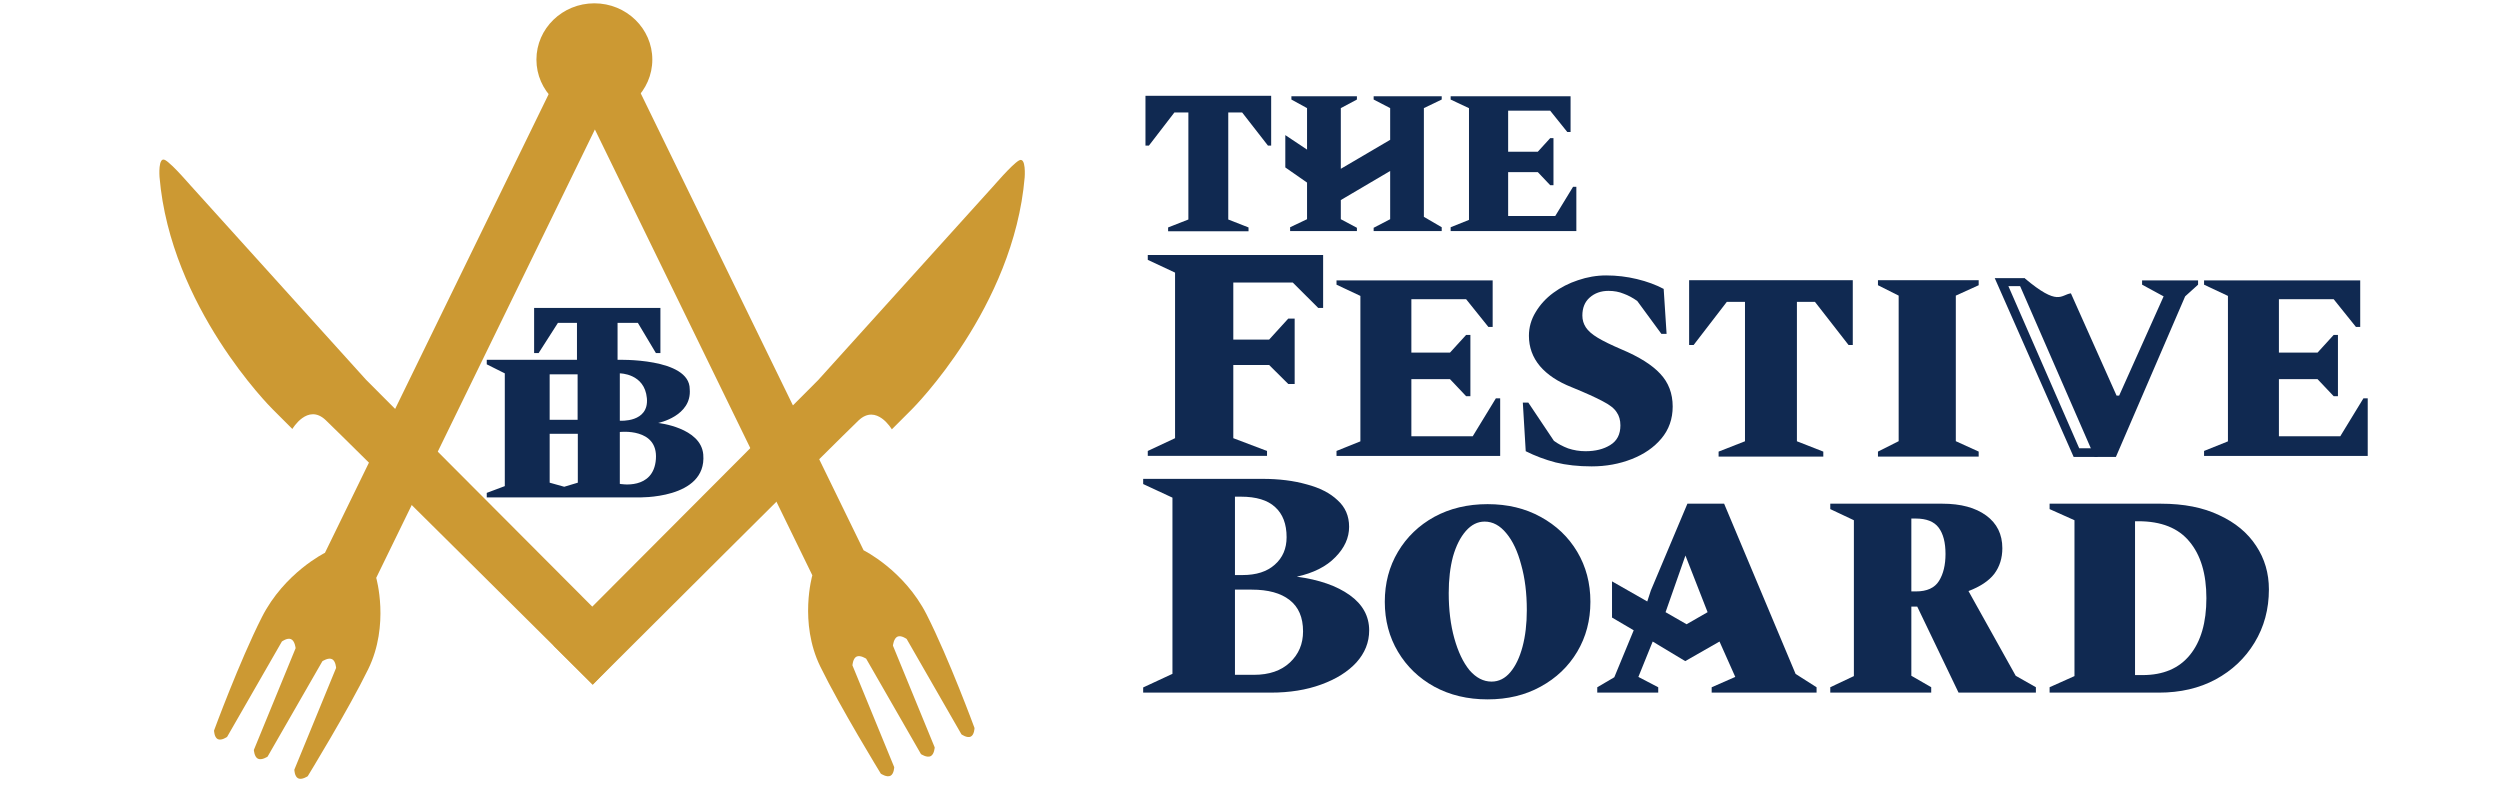
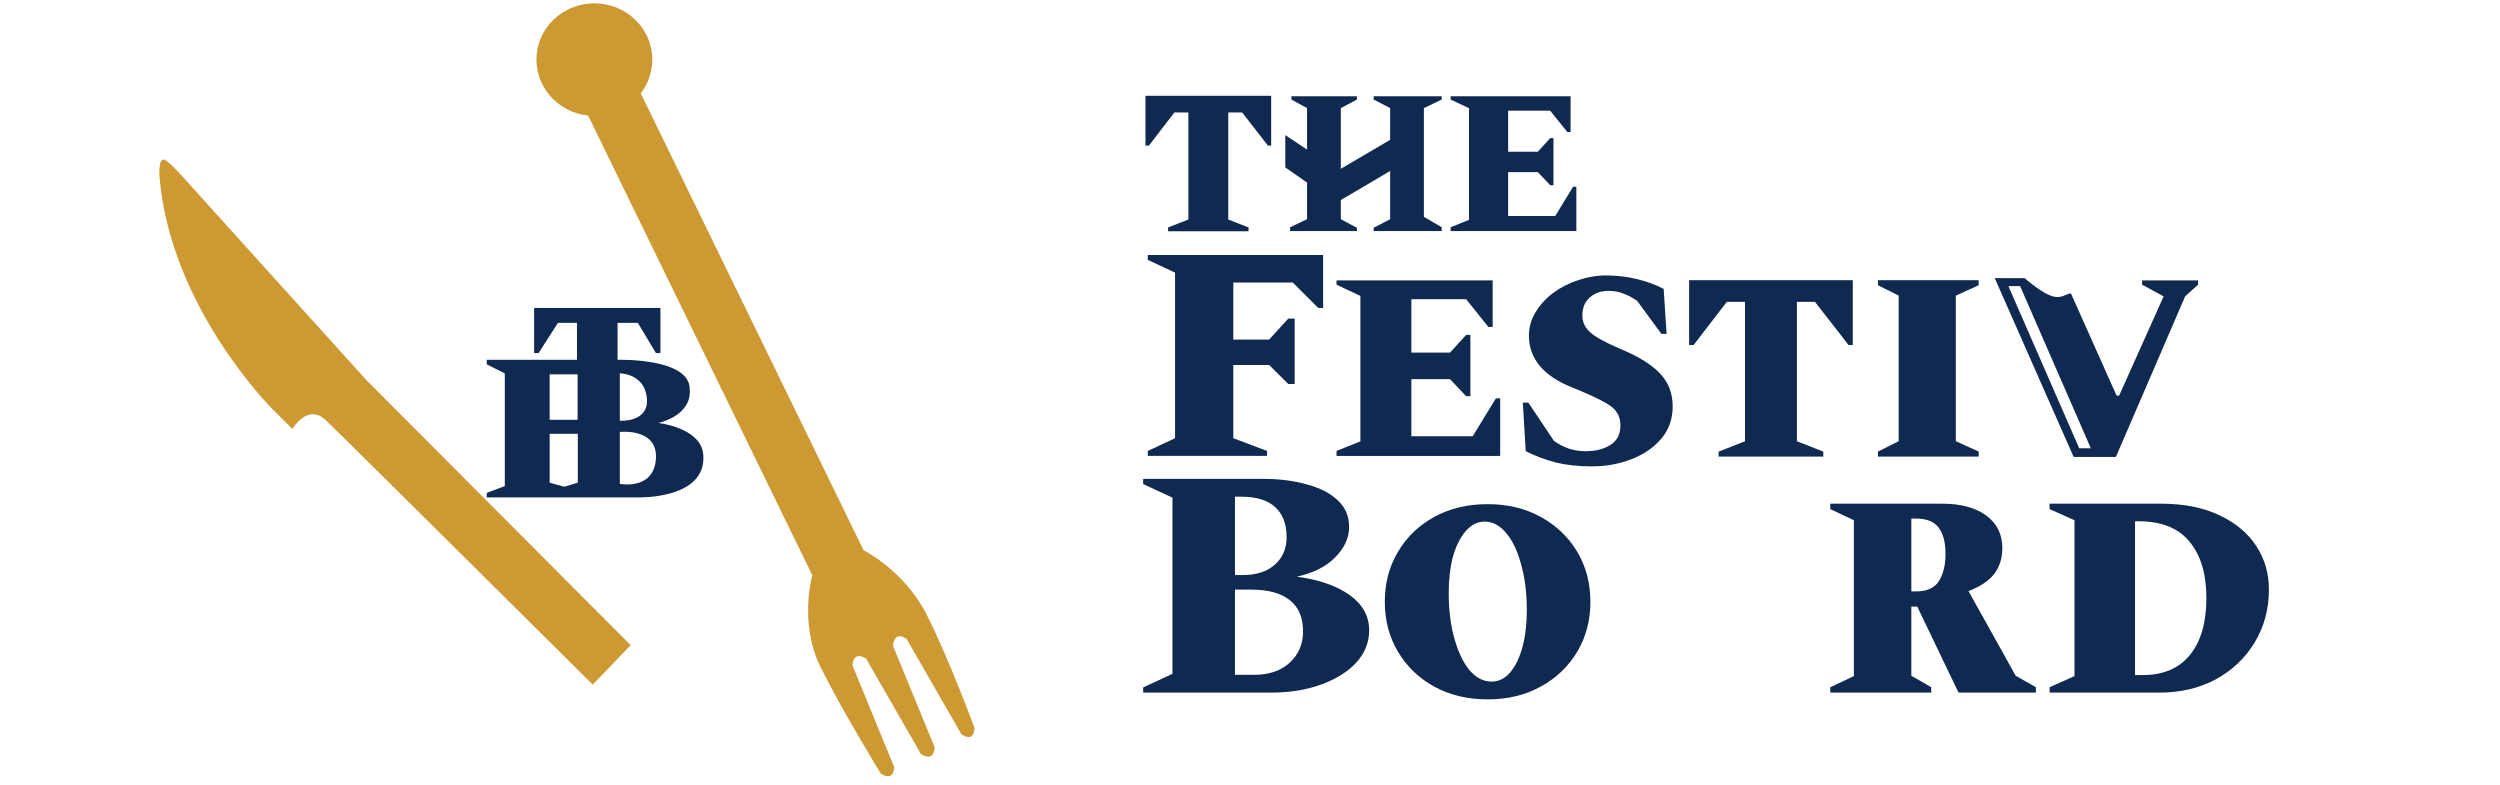
<svg xmlns="http://www.w3.org/2000/svg" width="755" height="237" viewBox="0 0 755 237" fill="none">
  <path d="M98.36 126.874C103.822 132.061 179 206.766 179 206.766L190.467 194.839L110.549 114.685L57.548 56.01C57.932 56.502 52.068 49.557 49.876 48.338C47.684 47.119 48.175 53.446 48.175 53.446C51.502 92.76 81.772 123.03 82.273 123.531L88.293 129.551C88.293 129.551 92.897 121.687 98.36 126.874Z" fill="#CC9933" />
-   <path d="M259.267 126.985C253.805 132.172 179 206.766 179 206.766L167.16 194.949L247.078 114.795L300.078 56.121C299.695 56.612 305.559 49.667 307.751 48.448C309.943 47.229 309.452 53.556 309.452 53.556C306.125 92.87 275.855 123.14 275.354 123.642L269.334 129.661C269.334 129.661 264.73 121.797 259.267 126.985Z" fill="#CC9933" />
  <path d="M294.302 219.852C294.302 219.852 286.64 198.999 279.852 185.61C273.063 172.22 260.808 166.189 260.808 166.189L186.473 13.778L170.991 21.329L245.327 173.74C245.327 173.74 241.224 187.955 247.723 201.28C253.738 213.613 266.012 233.65 266.012 233.65C266.012 233.65 267.821 234.875 268.941 234.271C270.007 233.696 270.053 231.679 270.053 231.679L257.44 200.946C257.44 200.946 257.549 198.872 258.654 198.305C259.787 197.725 261.583 198.926 261.583 198.926L278.136 227.737C278.136 227.737 279.933 228.938 281.065 228.357C282.17 227.791 282.279 225.716 282.279 225.716L269.666 194.984C269.666 194.984 269.877 192.745 271.081 192.244C272.198 191.78 273.808 192.963 273.808 192.963L290.361 221.774C290.361 221.774 292.085 223.011 293.19 222.444C294.267 221.89 294.302 219.852 294.302 219.852Z" fill="#CC9933" />
-   <path d="M64.641 220.618C64.641 220.618 72.303 199.765 79.091 186.376C85.88 172.986 98.135 166.955 98.135 166.955L172.47 14.544L187.952 22.095L113.617 174.506C113.617 174.506 117.72 188.721 111.22 202.046C105.206 214.379 92.931 234.416 92.931 234.416C92.931 234.416 91.122 235.641 90.002 235.037C88.937 234.462 88.89 232.445 88.89 232.445L101.503 201.712C101.503 201.712 101.394 199.638 100.29 199.071C99.157 198.491 97.36 199.692 97.36 199.692L80.807 228.503C80.807 228.503 79.011 229.704 77.878 229.123C76.773 228.557 76.665 226.482 76.665 226.482L89.278 195.75C89.278 195.75 89.067 193.51 87.862 193.01C86.745 192.546 85.135 193.729 85.135 193.729L68.582 222.54C68.582 222.54 66.858 223.777 65.754 223.21C64.677 222.656 64.641 220.618 64.641 220.618Z" fill="#CC9933" />
  <ellipse cx="179.5" cy="18" rx="17.5" ry="17" fill="#CC9933" />
  <path fill-rule="evenodd" clip-rule="evenodd" d="M199.445 93H161.303V106.622H162.665L168.5 97.5H174.244V108.665H147V110.028L152.449 112.752V146.807L147 148.85V150.213H192.634C192.634 150.213 213.521 150.894 212.386 137.272C211.705 129.098 198.764 127.736 198.764 127.736C198.764 127.736 208.98 125.693 208.299 117.52C208.299 107.984 186.504 108.665 186.504 108.665V97.5H192.634L198.083 106.622H199.445V93ZM187.185 146.126V130.461C187.185 130.461 198.764 129.099 198.083 138.634C197.402 148.169 187.185 146.126 187.185 146.126ZM165.996 113.051H174.439V126.771H165.996V113.051ZM187.185 127.055V112.752C187.185 112.752 194.677 112.752 195.358 120.244C196.039 127.736 187.185 127.055 187.185 127.055ZM166 131V145.769L170.396 147L174.5 145.769V131H166Z" fill="#102951" />
  <g clip-path="url(#clip0_19_50)">
    <path d="M438.096 69.778V68.626L443.634 66.403V32.669L438.096 30.064V29.072H474.314V39.862H473.319L468.154 33.429H455.458V45.817H464.42L468.154 41.723H469.149V55.923H468.154L464.42 51.979H455.458V65.23H469.685L475.061 56.419H476.057V69.778H438.096Z" fill="#102951" />
  </g>
  <g clip-path="url(#clip1_19_50)">
    <path d="M352.768 69.851V68.688L358.889 66.288V33.96H354.671L346.973 43.965H345.931V28.924H383.892V43.965H382.916L375.123 33.96H370.935V66.288L377.055 68.688V69.851H352.768Z" fill="#102951" />
  </g>
  <path d="M389.617 68.626V69.778H409.789V68.791L404.927 66.201V60.414L419.83 51.634V66.201L414.841 68.791V69.778H435.398L435.398 68.626L430.012 65.484V51.559V32.649L435.398 30.059V29.072H414.841V30.059L419.83 32.649V42.227L404.927 50.979V45.066V32.649L409.789 30.059V29.072H390.002V30.059L394.727 32.649V45.184L388.164 40.803V50.567L394.727 55.139V66.201L389.617 68.626Z" fill="#102951" />
  <g clip-path="url(#clip2_19_50)">
    <path d="M346.627 137.664V136.193L354.867 132.333V82.331L346.627 78.471V77H399.584V92.993H398.102L390.418 85.329L372.457 85.329V102.563L383.274 102.563L389.06 96.21L390.989 96.21V115.968H389.06L383.274 110.223L372.457 110.223V132.333L382.641 136.193V137.664H346.627Z" fill="#102951" />
  </g>
  <path d="M403.627 137.683V136.183L410.838 133.289V89.366L403.627 85.975V84.683H450.785V98.732H449.488L442.763 90.355H426.233V106.485H437.901L442.763 101.154H444.059V119.644H442.763L437.901 114.508H426.233V131.761H444.757L451.757 120.29H453.053V137.683H403.627Z" fill="#102951" />
-   <path d="M665.627 137.683V136.183L672.838 133.289V89.366L665.627 85.975V84.683H712.785V98.732H711.488L704.763 90.355H688.233V106.485H699.901L704.763 101.154H706.059V119.644H704.763L699.901 114.508H688.233V131.761H706.757L713.757 120.29H715.053V137.683H665.627Z" fill="#102951" />
  <g clip-path="url(#clip3_19_50)">
    <path d="M480.68 140.846C476.645 140.846 473.02 140.45 469.804 139.658C466.588 138.81 463.576 137.68 460.77 136.266L459.893 121.595H461.559L469.277 133.128C470.505 134.033 471.938 134.796 473.575 135.418C475.271 135.983 477.025 136.266 478.838 136.266C481.82 136.266 484.305 135.644 486.293 134.4C488.34 133.157 489.363 131.178 489.363 128.464C489.363 126.881 488.983 125.553 488.223 124.478C487.521 123.348 486.118 122.245 484.013 121.171C481.908 120.04 478.779 118.627 474.628 116.931C470.476 115.291 467.289 113.171 465.067 110.571C462.845 107.914 461.734 104.861 461.734 101.412C461.734 98.868 462.407 96.493 463.752 94.288C465.097 92.027 466.88 90.076 469.102 88.437C471.324 86.797 473.809 85.525 476.557 84.621C479.364 83.66 482.2 83.179 485.065 83.179C488.223 83.179 491.322 83.547 494.362 84.282C497.403 85.017 500.092 86.006 502.431 87.25L503.308 100.818H501.73L494.45 90.896C493.105 89.935 491.731 89.2 490.328 88.691C488.983 88.126 487.462 87.843 485.767 87.843C483.486 87.843 481.586 88.522 480.066 89.879C478.604 91.179 477.873 92.988 477.873 95.306C477.873 96.606 478.224 97.794 478.925 98.868C479.627 99.942 480.826 100.988 482.522 102.006C484.217 103.023 486.585 104.182 489.626 105.483C495.005 107.744 498.923 110.203 501.379 112.86C503.893 115.518 505.15 118.825 505.15 122.782C505.15 126.514 504.01 129.736 501.73 132.45C499.508 135.107 496.526 137.171 492.783 138.641C489.041 140.111 485.007 140.846 480.68 140.846Z" fill="#102951" />
  </g>
  <g clip-path="url(#clip4_19_50)">
    <path d="M519.016 137.902V136.387L526.985 133.263V91.171H521.493L511.47 104.197H510.114V84.613H559.54V104.197H558.268L548.122 91.171H542.669V133.263L550.638 136.387V137.902H519.016Z" fill="#102951" />
  </g>
  <g clip-path="url(#clip5_19_50)">
    <path d="M567.145 137.902V136.379L573.396 133.239V89.276L567.145 86.136V84.613H597.561V86.136L590.656 89.276V133.239L597.561 136.379V137.902H567.145Z" fill="#102951" />
  </g>
  <path d="M638.999 138H632.572L609.914 86.038L611.414 84C621.684 92.66 622.31 89.029 625.414 88.585L639.197 119.463H639.988L653.414 89.5L646.91 85.97V84.68H663.818V85.97L659.914 89.5L638.999 138Z" fill="#102951" />
  <path d="M629.111 138H626.244L602.414 84H605.479H611.414L612.414 86.418H606.535L627.923 135.38H632.078L633.561 138H629.111Z" fill="#102951" />
  <g clip-path="url(#clip6_19_50)">
    <path d="M345.238 209.173V207.608L354.08 203.5V150.29L345.238 146.182V144.617H381.302C386.269 144.617 390.707 145.171 394.615 146.279C398.589 147.323 401.702 148.92 403.954 151.072C406.272 153.159 407.431 155.832 407.431 159.093C407.431 162.419 406.04 165.483 403.258 168.287C400.543 171.091 396.668 173.048 391.634 174.156C398.39 175.069 403.722 176.928 407.63 179.731C411.537 182.535 413.491 186.089 413.491 190.393C413.491 193.98 412.2 197.207 409.617 200.077C407.033 202.881 403.49 205.098 398.986 206.728C394.549 208.358 389.482 209.173 383.786 209.173H345.238ZM374.745 149.996H372.957V173.667H375.242C379.414 173.667 382.66 172.624 384.978 170.537C387.362 168.45 388.554 165.679 388.554 162.223C388.554 158.245 387.395 155.213 385.077 153.126C382.825 151.04 379.381 149.996 374.745 149.996ZM378.024 178.069H372.957V203.794H378.719C383.289 203.794 386.899 202.555 389.548 200.077C392.197 197.599 393.522 194.469 393.522 190.687C393.522 186.448 392.164 183.285 389.449 181.199C386.799 179.112 382.991 178.069 378.024 178.069Z" fill="#102951" />
  </g>
  <g clip-path="url(#clip7_19_50)">
    <path d="M449.256 211.211C443.219 211.211 437.845 209.928 433.135 207.362C428.492 204.795 424.843 201.283 422.189 196.826C419.536 192.369 418.209 187.337 418.209 181.732C418.209 176.126 419.536 171.094 422.189 166.637C424.843 162.18 428.492 158.668 433.135 156.101C437.845 153.535 443.219 152.252 449.256 152.252C455.292 152.252 460.633 153.535 465.277 156.101C469.987 158.668 473.668 162.18 476.322 166.637C478.976 171.094 480.302 176.126 480.302 181.732C480.302 187.337 478.976 192.369 476.322 196.826C473.668 201.283 469.987 204.795 465.277 207.362C460.633 209.928 455.292 211.211 449.256 211.211ZM450.45 205.842C452.639 205.842 454.53 204.897 456.122 203.006C457.714 201.115 458.941 198.548 459.804 195.306C460.666 192.065 461.097 188.384 461.097 184.264C461.097 179.131 460.533 174.573 459.406 170.588C458.344 166.536 456.851 163.362 454.928 161.065C453.004 158.701 450.815 157.52 448.36 157.52C446.237 157.52 444.347 158.465 442.688 160.356C441.03 162.247 439.736 164.814 438.807 168.055C437.945 171.297 437.514 174.978 437.514 179.098C437.514 184.163 438.078 188.722 439.205 192.774C440.333 196.826 441.859 200.034 443.783 202.398C445.773 204.694 447.995 205.842 450.45 205.842Z" fill="#102951" />
  </g>
  <g clip-path="url(#clip8_19_50)">
-     <path d="M482.372 209.174V207.558L487.52 204.528L493.38 190.346L486.829 186.5V175.569L497.474 181.642L498.559 178.322L509.597 152.116H520.686L542.268 203.518L548.605 207.558V209.174H516.924V207.558L524.052 204.427L519.291 193.745L508.937 199.658L499.112 193.745L494.79 204.427L500.786 207.558V209.174H482.372ZM503.001 184.88L509.347 188.524L515.693 184.88L509.003 167.769L503.001 184.88Z" fill="#102951" />
-   </g>
+     </g>
  <g clip-path="url(#clip9_19_50)">
    <path d="M552.744 209.173V207.543L559.873 204.181V157.108L552.744 153.746V152.116H586.605C592.17 152.116 596.578 153.304 599.83 155.682C603.082 158.059 604.707 161.354 604.707 165.565C604.707 168.554 603.895 171.135 602.269 173.309C600.643 175.414 598.048 177.146 594.484 178.505L608.741 204.079L614.838 207.543V209.173H591.482L579.007 183.192H577.225V204.079L583.228 207.543V209.173H552.744ZM578.538 156.599H577.225V178.607H578.632C581.946 178.607 584.26 177.554 585.573 175.448C586.886 173.343 587.543 170.626 587.543 167.297C587.543 163.833 586.855 161.184 585.479 159.35C584.104 157.516 581.79 156.599 578.538 156.599Z" fill="#102951" />
  </g>
  <g clip-path="url(#clip10_19_50)">
    <path d="M618.978 209.174V207.543L626.491 204.181V157.108L618.978 153.746V152.116H652.588C659.508 152.116 665.374 153.271 670.185 155.58C675.061 157.822 678.785 160.912 681.355 164.852C683.925 168.724 685.21 173.105 685.21 177.996C685.21 183.973 683.761 189.339 680.861 194.094C678.027 198.781 674.106 202.483 669.097 205.2C664.154 207.849 658.454 209.174 651.995 209.174H618.978ZM645.767 157.414H644.779V203.875H647.052C653.313 203.875 658.091 201.838 661.386 197.762C664.682 193.686 666.329 187.981 666.329 180.645C666.329 173.309 664.616 167.603 661.189 163.527C657.828 159.452 652.687 157.414 645.767 157.414Z" fill="#102951" />
  </g>
  <defs>
    <clipPath id="clip0_19_50">
      <rect width="37.961" height="40.928" fill="white" transform="translate(438.096 29.072)" />
    </clipPath>
    <clipPath id="clip1_19_50">
      <rect width="43.801" height="43.851" fill="white" transform="translate(343.627 26)" />
    </clipPath>
    <clipPath id="clip2_19_50">
      <rect width="57.03" height="64.708" fill="white" transform="translate(346.627 77)" />
    </clipPath>
    <clipPath id="clip3_19_50">
      <rect width="49.372" height="61.785" fill="white" transform="translate(459.893 83.179)" />
    </clipPath>
    <clipPath id="clip4_19_50">
      <rect width="57.03" height="57.095" fill="white" transform="translate(510.114 80.807)" />
    </clipPath>
    <clipPath id="clip5_19_50">
      <rect width="38.02" height="57.095" fill="white" transform="translate(567.145 80.807)" />
    </clipPath>
    <clipPath id="clip6_19_50">
      <rect width="74.512" height="65.209" fill="white" transform="translate(341.627 143.964)" />
    </clipPath>
    <clipPath id="clip7_19_50">
      <rect width="66.233" height="63.171" fill="white" transform="translate(418.209 148.04)" />
    </clipPath>
    <clipPath id="clip8_19_50">
      <rect width="74.512" height="61.133" fill="white" transform="translate(478.232 148.04)" />
    </clipPath>
    <clipPath id="clip9_19_50">
      <rect width="70.373" height="57.058" fill="white" transform="translate(552.744 152.116)" />
    </clipPath>
    <clipPath id="clip10_19_50">
      <rect width="74.512" height="61.133" fill="white" transform="translate(618.978 148.04)" />
    </clipPath>
  </defs>
</svg>